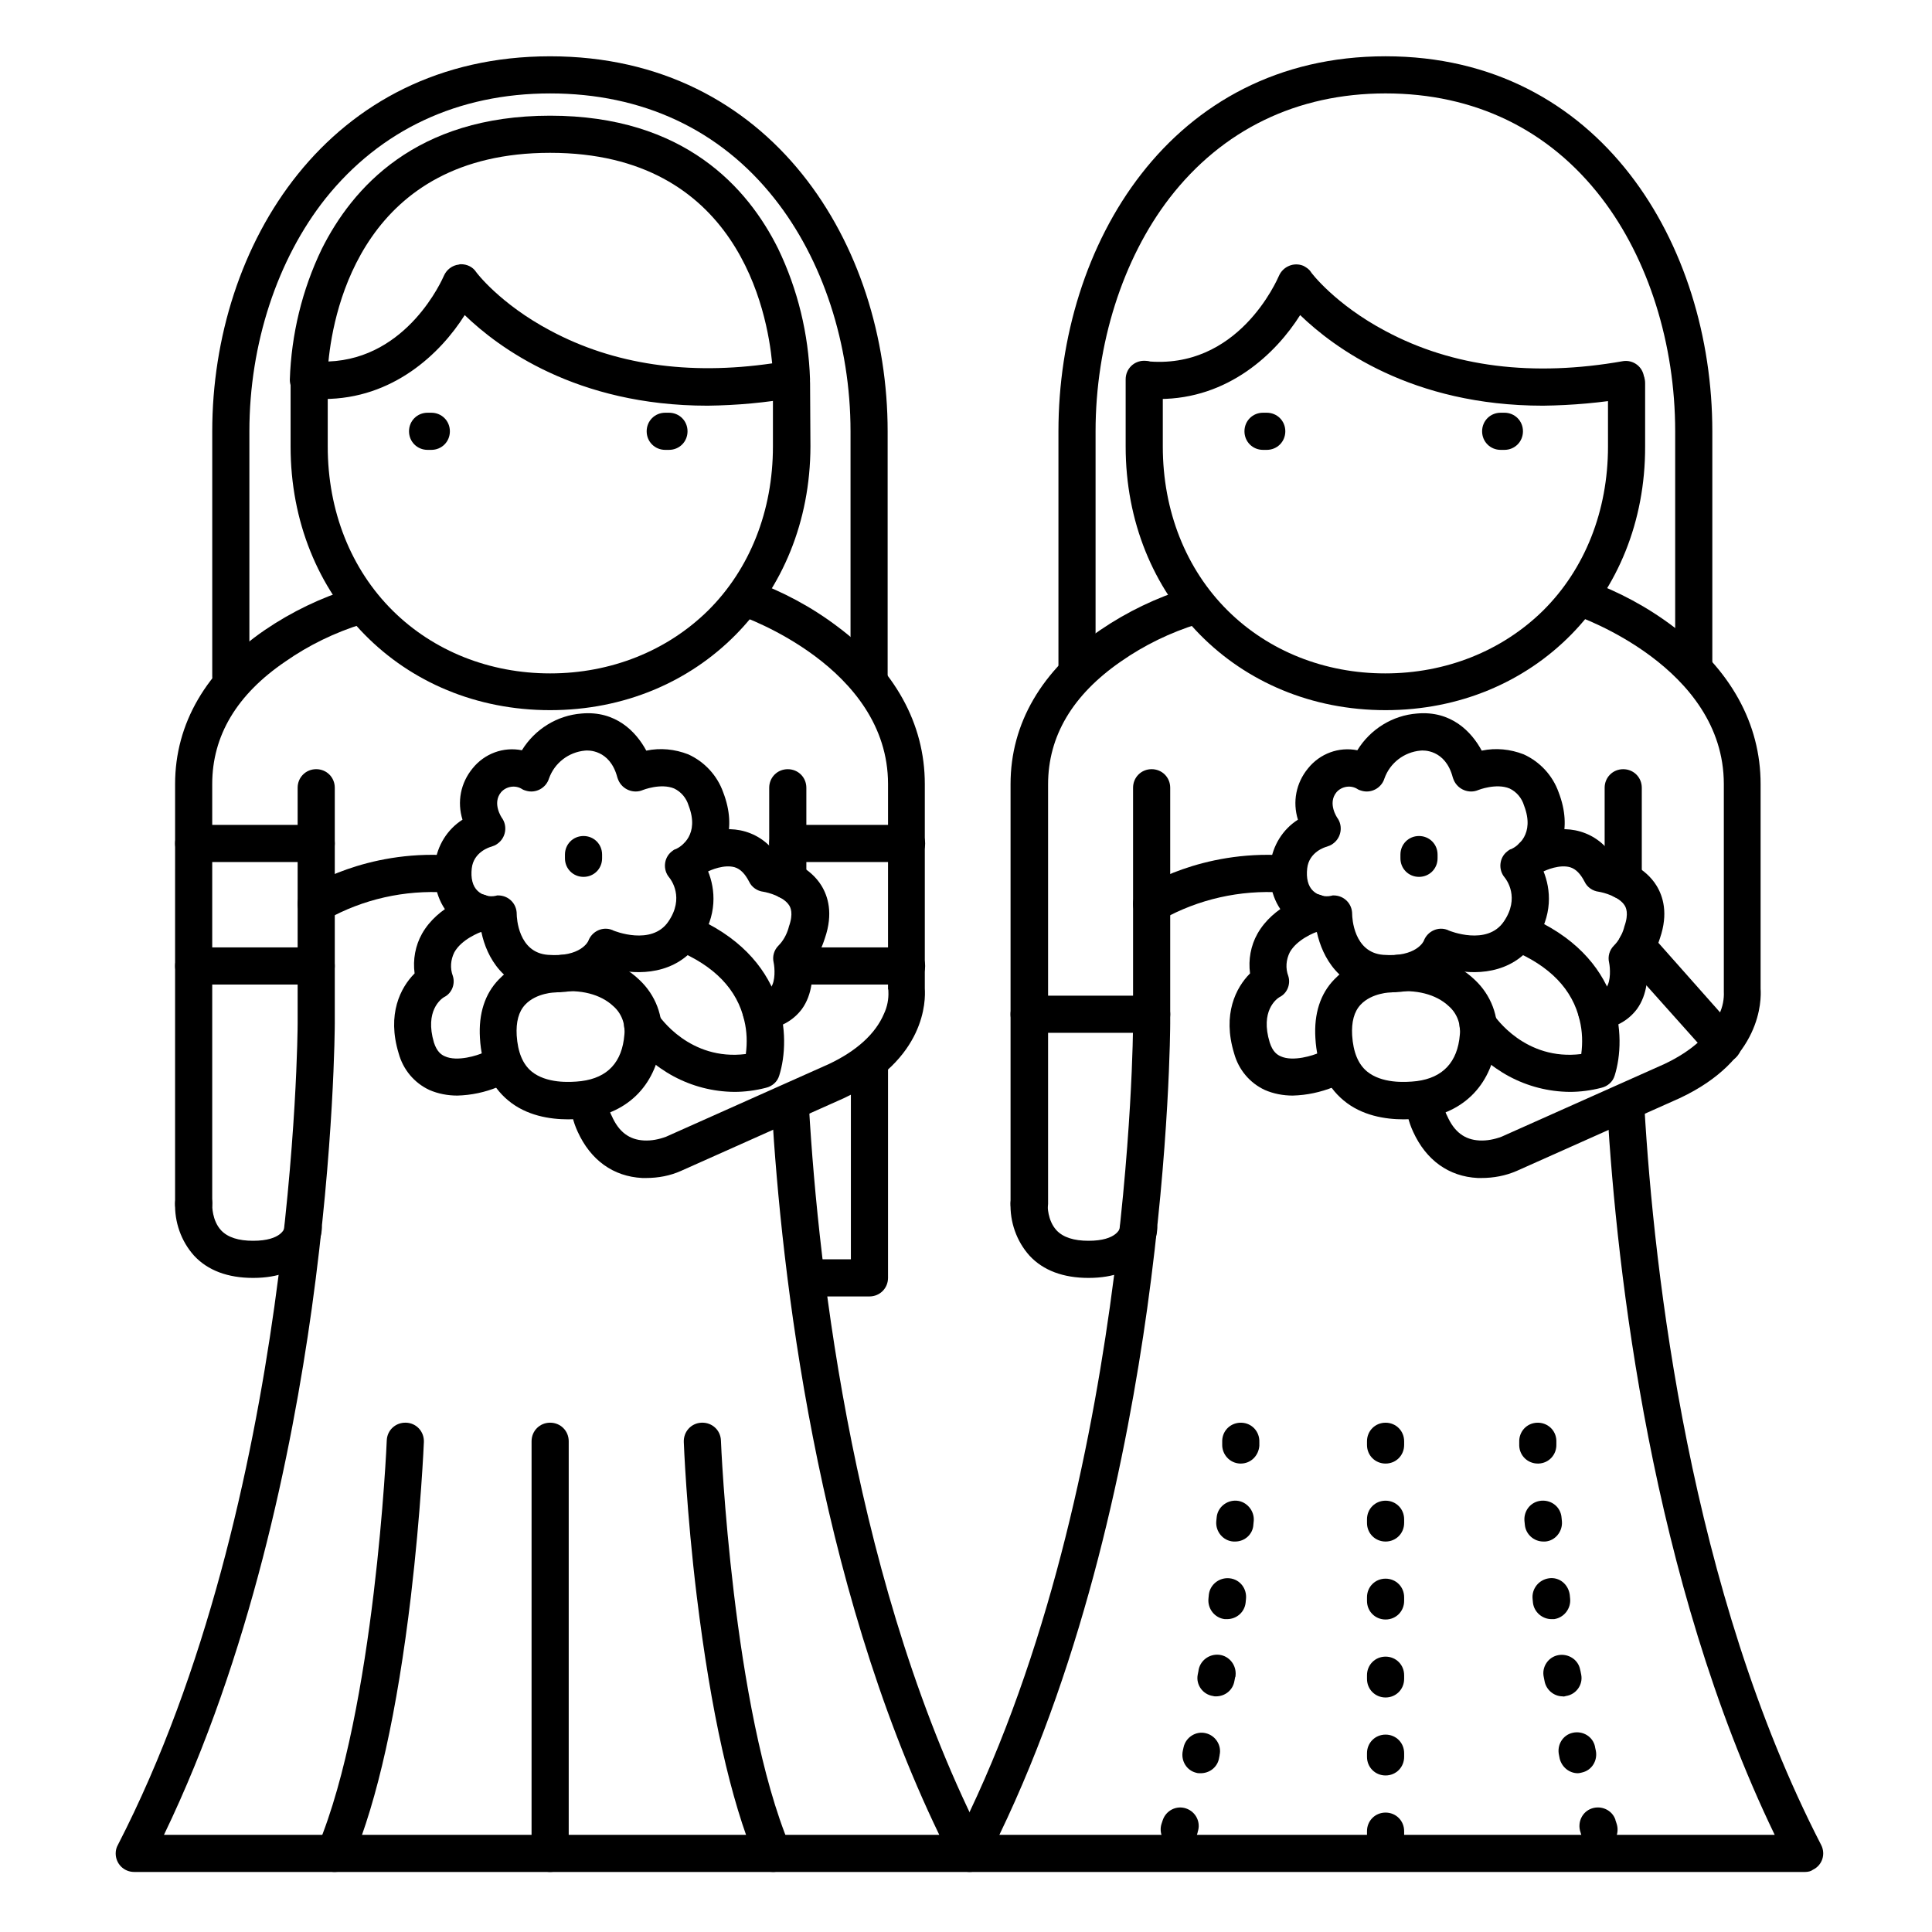
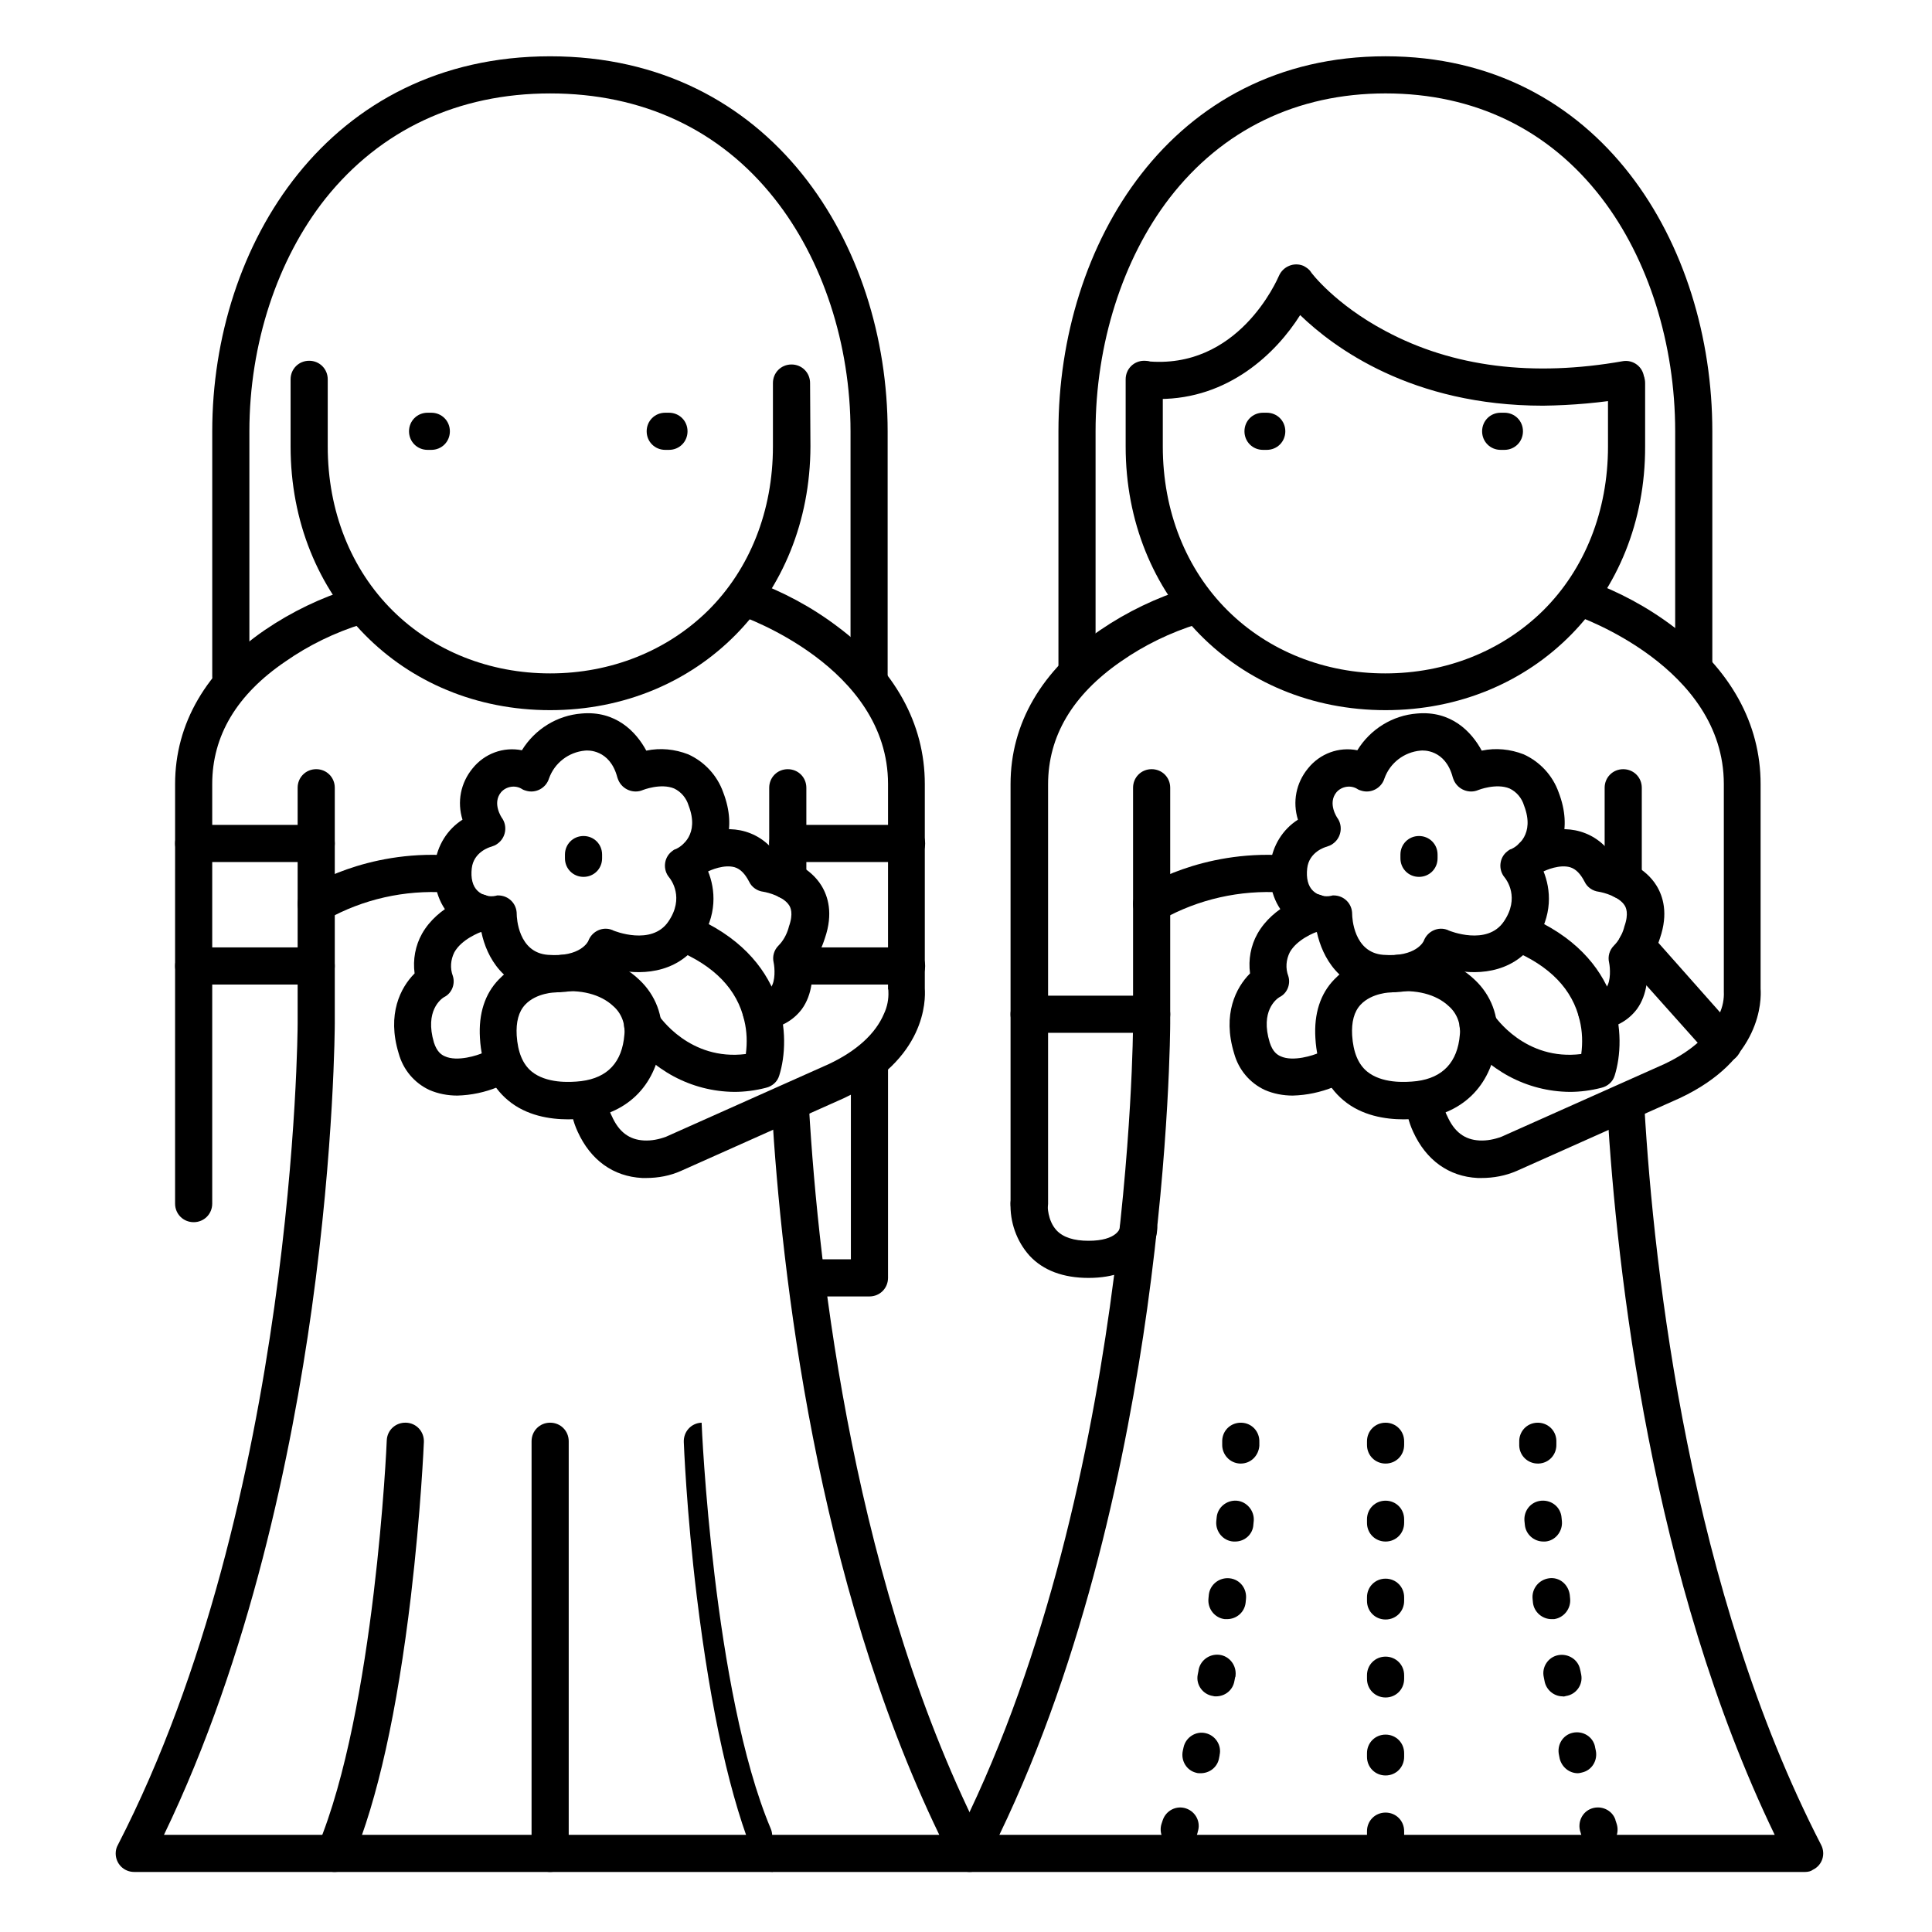
<svg xmlns="http://www.w3.org/2000/svg" fill="#000000" width="800px" height="800px" version="1.1" viewBox="144 144 512 512">
  <g>
    <path d="m289.79 332.2c-39.262 0-68.781-30.012-68.781-69.863v-17.809c0-2.754 2.164-4.922 4.922-4.922 2.754 0 4.922 2.164 4.922 4.922v17.809c0 17.023 6.102 32.473 17.219 43.492 10.824 10.727 25.684 16.629 41.723 16.629 16.039 0 30.898-5.902 41.82-16.629 11.121-11.02 17.219-26.469 17.219-43.492v-16.824c0-2.754 2.164-4.922 4.922-4.922 2.754 0 4.922 2.164 4.922 4.922l0.098 16.828c-0.102 39.848-29.723 69.859-68.984 69.859z" />
    <path d="m374.32 329.15c-2.754 0-4.922-2.164-4.922-4.922v-65.93c0-23.125-7.379-45.559-20.172-61.695-14.465-18.301-35.027-27.844-59.434-27.844-24.402 0-44.969 9.645-59.531 27.848-12.793 16.137-20.172 38.574-20.172 61.695v64.945c0 2.754-2.164 4.922-4.922 4.922-2.754 0-4.922-2.164-4.922-4.922v-64.945c0-49.398 30.801-99.383 89.543-99.383 58.746 0 89.445 49.988 89.445 99.383v65.93c0.004 2.754-2.16 4.918-4.914 4.918z" />
    <path d="m315.18 456.18h-0.984c-7.676-0.395-13.676-4.723-17.121-12.301-1.18-2.559-1.871-5.312-1.871-8.168 0-2.754 2.164-4.922 4.82-5.019 2.656-0.098 4.922 2.164 5.019 4.82 0.098 1.477 0.395 2.953 1.082 4.231 1.871 4.231 4.625 6.297 8.562 6.496 1.969 0.098 3.938-0.297 5.805-0.984l43.199-19.285c7.281-3.445 12.301-7.969 14.562-13.285 0.887-1.871 1.277-3.938 1.18-5.902 0-0.195 0-0.492-0.098-0.688l0.004-54.316c0-31.094-38.574-44.379-38.965-44.574-2.559-0.887-3.938-3.641-3.148-6.199 0.887-2.559 3.641-3.938 6.199-3.148 8.07 2.953 15.645 6.988 22.535 12.203 15.152 11.316 23.125 25.684 23.125 41.723v54.219c0.195 2.953 0.395 18.793-21.453 29.027l-43.199 19.285c-2.856 1.277-6.004 1.867-9.254 1.867z" />
    <path d="m195.32 467.89c-2.754 0-4.922-2.164-4.922-4.922l0.004-111.19c0-16.039 8.266-30.207 23.812-40.836 7.086-4.82 14.859-8.562 23.125-11.121 2.656-0.688 5.312 0.887 6.004 3.543 0.688 2.559-0.789 5.215-3.344 6.004-7.281 2.262-14.168 5.609-20.367 9.938-12.895 8.758-19.391 19.684-19.391 32.473v111.19c0 2.758-2.164 4.922-4.922 4.922z" />
-     <path d="m331.51 251.51c-34.832 0-55.496-15.449-64.355-24.008-6.394 10.137-18.992 22.238-37.391 22.238-1.477 0-2.953-0.098-4.527-0.195-2.559-0.195-4.43-2.363-4.43-4.922 0.395-12.004 3.246-23.812 8.461-34.637 8.074-16.137 24.898-35.328 60.52-35.328 35.621 0 52.449 19.188 60.418 35.227 5.215 10.824 8.07 22.633 8.461 34.637 0 2.363-1.672 4.43-4.035 4.82-7.672 1.383-15.348 2.07-23.121 2.168zm22.238-6.984m-87.574-30.504c1.574 0 3.051 0.688 3.938 1.969 0 0.098 6.394 8.562 19.777 15.645 16.727 8.953 36.508 11.906 58.746 8.66-1.281-13.582-9.055-55.797-58.848-55.797-49.102 0-57.367 41.031-58.746 55.301 21.059-0.789 30.207-21.844 30.602-22.73 0.688-1.574 2.164-2.754 3.938-2.953 0.199-0.094 0.395-0.094 0.594-0.094z" />
    <path d="m258.3 263.22h-0.984c-2.754 0-4.922-2.164-4.922-4.922 0-2.754 2.164-4.922 4.922-4.922h0.984c2.754 0 4.922 2.164 4.922 4.922 0 2.758-2.164 4.922-4.922 4.922z" />
    <path d="m321.28 263.22h-0.984c-2.754 0-4.922-2.164-4.922-4.922 0-2.754 2.164-4.922 4.922-4.922h0.984c2.754 0 4.922 2.164 4.922 4.922 0 2.758-2.164 4.922-4.922 4.922z" />
    <path d="m227.8 388.48c-2.754 0-4.922-2.164-4.922-4.922 0-1.672 0.789-3.246 2.262-4.133 0.59-0.395 15.645-10.137 37.688-8.758 2.754 0.195 4.82 2.461 4.625 5.215-0.195 2.754-2.461 4.82-5.215 4.625-11.02-0.688-22.043 1.77-31.684 7.184-0.883 0.594-1.77 0.789-2.754 0.789z" />
    <path d="m352.77 382.29c-2.754 0-4.922-2.164-4.922-4.922v-24.602c0-2.754 2.164-4.922 4.922-4.922 2.754 0 4.922 2.164 4.922 4.922v24.602c0 2.758-2.164 4.922-4.922 4.922z" />
    <path d="m400.98 640.09h-221.4c-2.754 0-4.922-2.164-4.922-4.922 0-0.789 0.195-1.574 0.59-2.262 47.039-91.312 47.629-216.38 47.629-217.66v-62.484c0-2.754 2.164-4.922 4.922-4.922 2.754 0 4.922 2.164 4.922 4.922v62.484c0 0.297-0.098 32.473-6.102 75.57-5.312 37.984-16.336 92.102-39.164 139.43h205.46c-32.668-67.699-41.82-149.08-44.379-192.47-0.195-2.754 1.871-5.019 4.625-5.215 2.754-0.195 5.019 1.871 5.215 4.625 2.559 44.184 12.102 128.31 46.84 195.72 1.277 2.461 0.297 5.41-2.164 6.594-0.496 0.395-1.285 0.59-2.07 0.59z" />
-     <path d="m211.07 482.66c-6.691 0-12.004-1.969-15.645-5.902-3.445-3.836-5.215-8.953-5.019-14.07 0.195-2.754 2.461-4.82 5.215-4.625 2.754 0.195 4.82 2.461 4.625 5.215 0 0.195-0.098 4.133 2.363 6.789 1.77 1.871 4.625 2.754 8.461 2.754 7.676 0 8.363-3.445 8.363-3.543 0.195-2.754 2.461-4.82 5.215-4.625 2.754 0.195 4.82 2.461 4.625 5.215-0.293 4.426-4.426 12.793-18.203 12.793z" />
    <path d="m290.97 406.98c-0.789 0-1.672 0-2.559-0.098-10.824-0.887-15.449-9.152-16.828-15.844-3.051-0.492-5.805-1.871-7.969-4.035-3.445-3.445-5.019-8.66-4.328-14.168 0.59-4.723 3.246-9.055 7.281-11.609-1.477-4.723-0.492-9.742 2.656-13.578 3.148-3.938 8.168-5.805 13.086-4.82 3.445-5.609 9.348-9.25 15.844-9.742 8.953-0.789 14.367 4.723 17.121 9.84 3.738-0.789 7.578-0.395 11.121 0.984 4.328 1.969 7.676 5.609 9.25 10.035 3.836 9.938 0.195 16.926-4.035 20.859 1.969 4.82 2.656 11.809-2.461 19.09-6.004 8.461-16.039 8.562-22.73 6.887-2.461 2.953-7.184 6.199-15.449 6.199zm-14.957-25.684c2.754 0 4.922 2.164 4.922 4.922 0 0.984 0.395 10.234 8.266 10.824 8.758 0.688 10.727-3.641 10.727-3.738 0.984-2.559 3.836-3.836 6.297-2.856 0.098 0 0.195 0.098 0.195 0.098 0.395 0.195 10.234 4.133 14.66-2.262 4.43-6.394 0.688-11.219 0.297-11.711-1.77-2.066-1.477-5.215 0.59-6.887 0.395-0.297 0.688-0.59 1.18-0.688 1.477-0.688 6.297-3.836 3.344-11.512-0.59-1.969-1.969-3.641-3.836-4.527-3.543-1.477-8.266 0.395-8.266 0.395-2.461 1.082-5.41-0.098-6.496-2.559-0.098-0.195-0.195-0.492-0.297-0.789-1.969-7.477-7.871-7.184-8.562-7.086-4.328 0.395-8.07 3.246-9.543 7.379-0.789 2.559-3.543 4.035-6.102 3.246-0.297-0.098-0.688-0.195-0.984-0.395-1.77-1.18-4.231-0.789-5.609 0.789-2.461 2.953 0.195 6.789 0.195 6.789 1.574 2.164 1.082 5.312-1.18 6.887-0.492 0.395-1.082 0.59-1.672 0.789-0.395 0.098-4.625 1.379-5.117 5.707-0.297 2.559 0.195 4.723 1.574 6.004 1.277 1.18 3.051 1.672 4.82 1.277 0.203-0.098 0.398-0.098 0.598-0.098z" />
    <path d="m345.88 416.73c-2.754 0.098-5.019-1.969-5.117-4.723-0.098-2.754 1.969-5.019 4.723-5.117 2.066-0.195 2.656-0.984 2.856-1.277 1.18-1.672 0.984-5.117 0.688-6.496-0.395-1.672 0.098-3.344 1.277-4.527 1.277-1.277 2.164-2.953 2.656-4.625 0-0.098 0.098-0.297 0.098-0.395 1.277-3.543 0.395-5.117 0.098-5.609-1.477-2.363-5.609-3.445-6.887-3.641-1.574-0.195-3.051-1.18-3.738-2.656-1.082-2.066-2.262-3.344-3.836-3.836-2.754-0.789-6.297 0.688-7.379 1.277-2.363 1.379-5.312 0.59-6.691-1.77-1.379-2.363-0.59-5.312 1.77-6.691 0.789-0.492 7.773-4.43 15.152-2.262 3.641 1.082 6.691 3.445 8.66 6.691 3.148 0.789 8.562 2.856 11.512 7.676 1.672 2.754 3.148 7.281 0.887 13.875-0.789 2.461-1.871 4.82-3.445 6.887 0.297 2.953 0.195 7.969-2.656 11.906-2.363 3.148-6.004 5.117-9.938 5.312z" />
    <path d="m265.19 434.34c-2.559 0-5.117-0.492-7.379-1.477-4.035-1.871-6.988-5.41-8.168-9.742-3.148-10.332 0.492-17.418 4.231-21.156-0.492-3.641 0.195-7.379 1.969-10.527 4.231-7.477 12.988-10.035 13.875-10.332 2.656-0.688 5.312 0.789 6.102 3.445 0.789 2.656-0.789 5.312-3.445 6.102-1.574 0.492-6.102 2.363-7.969 5.707-0.984 1.969-1.18 4.231-0.395 6.297 0.688 2.164-0.297 4.625-2.363 5.609-0.789 0.492-5.117 3.641-2.656 12.004 0.789 2.461 1.969 3.246 2.856 3.641 3.344 1.574 8.855-0.297 10.137-0.887 2.461-1.18 5.41-0.098 6.594 2.363 1.18 2.461 0.098 5.41-2.363 6.594-0.098 0-0.195 0.098-0.297 0.098-3.348 1.375-6.988 2.164-10.727 2.262z" />
    <path d="m294.61 440.64c-4.922 0-11.121-0.984-15.941-5.019-4.527-3.738-7.086-9.348-7.477-16.531-0.395-6.394 1.277-11.711 5.019-15.547 5.312-5.609 12.793-6.199 14.762-6.297 8.66-1.18 17.023 1.18 22.434 6.394 4.328 4.035 6.496 9.742 5.902 15.645-1.082 11.809-8.562 19.68-20.074 21.156-1.574 0.102-3.152 0.199-4.625 0.199zm-3.348-33.652c-0.098 0-5.117 0.098-8.07 3.246-1.77 1.871-2.461 4.625-2.262 8.168 0.297 4.43 1.574 7.578 3.938 9.543 3.836 3.148 9.938 2.953 13.188 2.559 6.988-0.887 10.824-5.019 11.414-12.301 0.297-2.856-0.789-5.707-2.953-7.578-3.344-3.148-8.758-4.527-14.66-3.738-0.199 0.102-0.395 0.102-0.594 0.102z" />
    <path d="m338.6 433.36c-11.414-0.098-21.941-5.805-28.438-15.152-1.477-2.262-0.789-5.312 1.477-6.789 2.262-1.477 5.312-0.789 6.789 1.477 0.395 0.59 8.363 12.301 23.223 10.43 0.395-2.953 0.297-6.004-0.395-8.855-1.871-8.266-7.969-14.562-18.008-18.695-2.461-1.082-3.641-3.938-2.559-6.496 1.082-2.461 3.836-3.543 6.297-2.656 25.879 10.727 26.668 32.473 23.52 42.41-0.492 1.672-1.871 2.856-3.543 3.246-2.656 0.688-5.512 1.082-8.363 1.082z" />
    <path d="m298.64 376.38c-2.754 0-4.922-2.164-4.922-4.922v-0.984c0-2.754 2.164-4.922 4.922-4.922 2.754 0 4.922 2.164 4.922 4.922v0.984c0 2.758-2.164 4.922-4.922 4.922z" />
    <path d="m374.41 487.57h-16.629c-2.754 0-4.922-2.164-4.922-4.922 0-2.754 2.164-4.922 4.922-4.922l11.711 0.004v-52.152c0-2.754 2.164-4.922 4.922-4.922 2.754 0 4.922 2.164 4.922 4.922v57.07c-0.004 2.758-2.172 4.922-4.926 4.922z" />
    <path d="m511.19 332.2c-39.262 0-68.879-30.012-68.879-69.863v-17.809c0-2.754 2.164-4.922 4.922-4.922 2.754 0 4.922 2.164 4.922 4.922v17.809c0 17.023 6.102 32.473 17.219 43.492 10.824 10.727 25.684 16.629 41.723 16.629 16.039 0 30.898-5.902 41.82-16.629 11.121-11.02 17.219-26.469 17.219-43.492l-0.004-16.824c0-2.754 2.164-4.922 4.922-4.922 2.754 0 4.922 2.164 4.922 4.922v16.828c0.094 39.848-29.523 69.859-68.785 69.859z" />
    <path d="m429.42 327.18c-2.754 0-4.922-2.164-4.922-4.922v-63.961c0-49.398 29.719-99.383 86.691-99.383s86.594 49.988 86.594 99.383v61.992c0 2.754-2.164 4.922-4.922 4.922-2.754 0-4.922-2.164-4.922-4.922v-61.992c0-23.125-7.086-45.656-19.484-61.797-13.969-18.203-33.75-27.746-57.266-27.746-23.52 0-43.297 9.645-57.27 27.75-12.398 16.137-19.582 38.672-19.582 61.797v63.961c0 2.75-2.164 4.918-4.918 4.918z" />
    <path d="m536.58 456.18h-0.984c-7.676-0.395-13.676-4.723-17.121-12.301-1.18-2.559-1.871-5.312-1.871-8.168 0-2.754 2.164-4.922 4.82-5.019 2.656-0.098 4.922 2.164 5.019 4.82 0.098 1.477 0.395 2.953 1.082 4.231 1.871 4.231 4.625 6.297 8.562 6.496 1.969 0.098 3.938-0.297 5.805-0.984l43.199-19.285c7.281-3.445 12.301-7.969 14.562-13.285 0.887-1.871 1.277-3.938 1.18-5.902v-0.688-54.316c0-31.094-38.574-44.379-38.965-44.574-2.559-0.887-3.938-3.641-3.148-6.199 0.887-2.559 3.641-3.938 6.199-3.148 8.07 2.953 15.645 6.988 22.535 12.203 15.152 11.316 23.125 25.684 23.125 41.723v54.219c0.195 2.953 0.395 18.793-21.453 29.027l-43.199 19.285c-2.953 1.277-6.102 1.867-9.348 1.867z" />
    <path d="m416.73 467.89c-2.754 0-4.922-2.164-4.922-4.922v-111.19c0-16.039 8.266-30.207 23.812-40.836 7.086-4.82 14.859-8.562 23.125-11.121 2.656-0.688 5.312 0.887 6.004 3.543 0.688 2.559-0.789 5.215-3.344 6.004-7.281 2.262-14.168 5.609-20.367 9.938-12.793 8.855-19.285 19.777-19.285 32.57v111.19c-0.102 2.66-2.269 4.824-5.023 4.824z" />
    <path d="m552.91 251.51c-34.832 0-55.496-15.449-64.355-24.008-6.394 10.137-18.992 22.238-37.391 22.238-1.477 0-2.953-0.098-4.527-0.195-2.656-0.395-4.527-2.856-4.133-5.609 0.395-2.559 2.559-4.328 5.117-4.231 24.5 2.559 34.832-21.551 35.324-22.633 1.082-2.461 3.938-3.641 6.394-2.656 0.789 0.395 1.574 0.887 2.066 1.672 0 0.098 6.394 8.562 19.777 15.645 17.809 9.543 39.066 12.203 62.977 7.969 2.656-0.395 5.215 1.477 5.512 4.231 0.395 2.559-1.277 4.922-3.836 5.512-7.477 1.281-15.152 1.969-22.926 2.066z" />
    <path d="m479.7 263.22h-0.984c-2.754 0-4.922-2.164-4.922-4.922 0-2.754 2.164-4.922 4.922-4.922h0.984c2.754 0 4.922 2.164 4.922 4.922-0.004 2.758-2.168 4.922-4.922 4.922z" />
    <path d="m542.68 263.22h-0.984c-2.754 0-4.922-2.164-4.922-4.922 0-2.754 2.164-4.922 4.922-4.922h0.984c2.754 0 4.922 2.164 4.922 4.922-0.004 2.758-2.168 4.922-4.922 4.922z" />
    <path d="m449.2 388.48c-2.754 0-4.922-2.164-4.922-4.922 0-1.672 0.789-3.246 2.262-4.133 0.59-0.395 15.645-10.137 37.688-8.758 2.754 0.195 4.82 2.461 4.625 5.215-0.195 2.754-2.461 4.82-5.215 4.625-11.02-0.688-22.043 1.77-31.684 7.184-0.887 0.594-1.77 0.789-2.754 0.789z" />
    <path d="m574.17 382.29c-2.754 0-4.922-2.164-4.922-4.922v-24.602c0-2.754 2.164-4.922 4.922-4.922 2.754 0 4.922 2.164 4.922 4.922v24.602c-0.004 2.758-2.168 4.922-4.922 4.922z" />
    <path d="m622.38 640.09h-221.4c-2.754 0-4.922-2.164-4.922-4.922 0-0.789 0.195-1.574 0.59-2.262 47.133-91.414 47.625-216.38 47.625-217.66v-62.484c0-2.754 2.164-4.922 4.922-4.922 2.754 0 4.922 2.164 4.922 4.922v62.484c0 0.297-0.098 32.473-6.102 75.57-5.312 37.984-16.336 92.102-39.164 139.43h205.46c-32.668-67.699-41.82-149.08-44.379-192.47-0.195-2.754 1.871-5.019 4.625-5.215 2.754-0.195 5.019 1.871 5.215 4.625 2.559 44.184 12.102 128.31 46.84 195.72 1.277 2.461 0.297 5.41-2.164 6.594-0.496 0.395-1.281 0.59-2.07 0.59z" />
    <path d="m432.47 482.66c-6.691 0-12.004-1.969-15.645-5.902-3.445-3.836-5.215-8.953-5.019-14.07 0.195-2.754 2.461-4.82 5.215-4.625 2.754 0.195 4.82 2.461 4.625 5.215 0 0.195-0.098 4.133 2.363 6.789 1.77 1.871 4.625 2.754 8.461 2.754 7.676 0 8.363-3.445 8.363-3.543 0.195-2.754 2.461-4.82 5.215-4.625 2.754 0.195 4.82 2.461 4.625 5.215-0.293 4.426-4.426 12.793-18.203 12.793z" />
    <path d="m512.37 406.98c-0.789 0-1.672 0-2.559-0.098-10.824-0.887-15.352-9.152-16.828-15.844-3.051-0.492-5.805-1.871-7.969-4.035-3.445-3.445-5.019-8.66-4.328-14.168 0.59-4.723 3.246-9.055 7.281-11.609-1.477-4.723-0.492-9.742 2.656-13.578 3.148-3.938 8.168-5.805 13.086-4.82 3.445-5.609 9.348-9.25 15.844-9.742 8.953-0.789 14.367 4.723 17.121 9.84 3.738-0.789 7.578-0.395 11.121 0.984 4.328 1.969 7.676 5.609 9.25 10.035 3.836 9.938 0.195 16.926-4.035 20.859 1.969 4.82 2.656 11.809-2.461 19.09-6.004 8.461-16.039 8.562-22.73 6.887-2.461 2.953-7.184 6.199-15.449 6.199zm-14.957-25.684c2.754 0 4.922 2.164 4.922 4.922 0 0.984 0.395 10.234 8.266 10.824 8.758 0.688 10.727-3.641 10.727-3.738 0.984-2.559 3.836-3.836 6.297-2.856 0.098 0 0.195 0.098 0.195 0.098 0.395 0.195 10.234 4.133 14.66-2.262 4.43-6.394 0.688-11.219 0.297-11.711-1.77-2.066-1.477-5.215 0.59-6.887 0.395-0.297 0.688-0.59 1.18-0.688 1.477-0.688 6.297-3.836 3.344-11.512-0.59-1.969-1.969-3.641-3.836-4.527-3.543-1.477-8.266 0.395-8.266 0.395-2.461 1.082-5.41-0.098-6.496-2.559-0.098-0.195-0.195-0.492-0.297-0.789-1.969-7.477-7.871-7.184-8.562-7.086-4.328 0.395-8.07 3.246-9.543 7.379-0.789 2.559-3.543 4.035-6.102 3.246-0.297-0.098-0.688-0.195-0.984-0.395-1.77-1.18-4.231-0.789-5.609 0.789-2.461 2.953 0.195 6.789 0.195 6.789 1.574 2.164 1.082 5.312-1.18 6.887-0.492 0.395-1.082 0.59-1.672 0.789-0.395 0.098-4.625 1.379-5.117 5.707-0.297 2.559 0.195 4.723 1.574 6.004 1.277 1.18 3.051 1.672 4.82 1.277 0.203-0.098 0.402-0.098 0.598-0.098z" />
    <path d="m567.28 416.73c-2.754 0.098-5.019-1.969-5.117-4.723s1.969-5.019 4.723-5.117c2.066-0.195 2.656-0.984 2.856-1.277 1.18-1.672 0.984-5.117 0.688-6.496-0.395-1.672 0.098-3.344 1.277-4.527 1.277-1.277 2.164-2.953 2.656-4.625 0-0.098 0.098-0.297 0.098-0.395 1.277-3.543 0.395-5.117 0.098-5.609-1.477-2.363-5.609-3.445-6.887-3.641-1.574-0.195-3.051-1.18-3.738-2.656-1.082-2.066-2.262-3.344-3.836-3.836-2.754-0.789-6.297 0.688-7.379 1.277-2.363 1.379-5.312 0.59-6.789-1.77-1.379-2.363-0.59-5.312 1.77-6.691 0.789-0.492 7.773-4.43 15.152-2.262 3.641 1.082 6.691 3.445 8.66 6.691 3.148 0.789 8.562 2.856 11.512 7.676 1.672 2.754 3.148 7.281 0.887 13.875-0.789 2.461-1.871 4.82-3.445 6.887 0.297 2.953 0.195 7.969-2.656 11.906-2.363 3.148-6.004 5.117-9.938 5.312z" />
    <path d="m486.59 434.34c-2.559 0-5.117-0.492-7.379-1.477-4.035-1.871-6.988-5.41-8.168-9.742-3.148-10.332 0.492-17.418 4.231-21.156-0.492-3.641 0.195-7.379 1.969-10.527 4.231-7.477 12.891-10.035 13.875-10.332 2.656-0.688 5.312 0.789 6.102 3.445s-0.789 5.312-3.445 6.102c-1.574 0.492-6.102 2.363-7.969 5.707-0.984 1.969-1.18 4.231-0.395 6.297 0.688 2.164-0.297 4.625-2.363 5.609-0.789 0.492-5.117 3.641-2.559 12.004 0.789 2.461 1.969 3.246 2.856 3.641 3.344 1.574 8.855-0.297 10.137-0.887 2.559-0.984 5.41 0.195 6.394 2.754 0.984 2.461-0.098 5.117-2.461 6.297-3.441 1.379-7.086 2.168-10.824 2.266z" />
    <path d="m516.01 440.64c-4.922 0-11.121-0.984-15.941-5.019-4.527-3.738-7.086-9.348-7.477-16.531-0.395-6.394 1.277-11.711 5.019-15.547 5.312-5.609 12.793-6.199 14.762-6.297 8.66-1.18 17.023 1.18 22.434 6.394 4.328 4.035 6.496 9.742 5.902 15.645-1.082 11.809-8.562 19.68-20.074 21.156-1.574 0.102-3.148 0.199-4.625 0.199zm-3.344-33.652c-0.098 0-5.117 0.098-8.07 3.246-1.77 1.871-2.461 4.625-2.262 8.168 0.297 4.43 1.574 7.578 3.938 9.543 3.836 3.148 9.84 2.953 13.188 2.559 6.887-0.887 10.824-5.019 11.414-12.301 0.297-2.856-0.789-5.707-2.953-7.578-3.344-3.148-8.758-4.527-14.66-3.738-0.203 0.102-0.398 0.102-0.594 0.102z" />
    <path d="m560 433.36c-11.414-0.098-21.941-5.805-28.438-15.152-1.477-2.262-0.789-5.312 1.477-6.789 2.262-1.477 5.312-0.789 6.789 1.477 0.395 0.59 8.363 12.301 23.223 10.43 0.395-2.953 0.297-6.004-0.395-8.855-1.871-8.266-7.969-14.562-18.008-18.695-2.461-1.082-3.641-3.938-2.559-6.496 1.082-2.461 3.836-3.543 6.297-2.656 25.879 10.727 26.668 32.473 23.52 42.41-0.492 1.672-1.871 2.856-3.543 3.246-2.656 0.688-5.508 1.082-8.363 1.082z" />
    <path d="m520.05 376.38c-2.754 0-4.922-2.164-4.922-4.922v-0.984c0-2.754 2.164-4.922 4.922-4.922 2.754 0 4.922 2.164 4.922 4.922v0.984c0 2.758-2.168 4.922-4.922 4.922z" />
    <path d="m227.8 372.45h-32.473c-2.754 0-4.922-2.164-4.922-4.922 0-2.754 2.164-4.922 4.922-4.922h32.473c2.754 0 4.922 2.164 4.922 4.922 0 2.758-2.164 4.922-4.922 4.922z" />
    <path d="m227.8 404.92h-32.473c-2.754 0-4.922-2.164-4.922-4.922 0-2.754 2.164-4.922 4.922-4.922h32.473c2.754 0 4.922 2.164 4.922 4.922 0 2.758-2.164 4.922-4.922 4.922z" />
    <path d="m384.25 372.45h-31.488c-2.754 0-4.922-2.164-4.922-4.922 0-2.754 2.164-4.922 4.922-4.922h31.488c2.754 0 4.922 2.164 4.922 4.922 0 2.758-2.168 4.922-4.922 4.922z" />
    <path d="m384.25 404.92h-28.535c-2.754 0-4.922-2.164-4.922-4.922 0-2.754 2.164-4.922 4.922-4.922h28.535c2.754 0 4.922 2.164 4.922 4.922 0 2.758-2.168 4.922-4.922 4.922z" />
    <path d="m449.2 417.71h-32.473c-2.754 0-4.922-2.164-4.922-4.922 0-2.754 2.164-4.922 4.922-4.922h32.473c2.754 0 4.922 2.164 4.922 4.922-0.004 2.758-2.168 4.922-4.922 4.922z" />
    <path d="m600.73 425.58c-1.379 0-2.754-0.59-3.641-1.672l-23.125-25.879c-1.77-2.066-1.574-5.117 0.395-6.988 2.066-1.77 5.117-1.574 6.988 0.395l23.027 25.977c1.77 2.066 1.574 5.117-0.492 6.988-0.887 0.785-1.973 1.18-3.152 1.18z" />
    <path d="m511.19 635.18c-2.754 0-4.922-2.164-4.922-4.922v-0.984c0-2.754 2.164-4.922 4.922-4.922 2.754 0 4.922 2.164 4.922 4.922v0.984c-0.004 2.758-2.168 4.922-4.922 4.922zm0-20.664c-2.754 0-4.922-2.164-4.922-4.922v-0.984c0-2.754 2.164-4.922 4.922-4.922 2.754 0 4.922 2.164 4.922 4.922v0.984c-0.004 2.758-2.168 4.922-4.922 4.922zm0-20.664c-2.754 0-4.922-2.164-4.922-4.922v-0.984c0-2.754 2.164-4.922 4.922-4.922 2.754 0 4.922 2.164 4.922 4.922v0.984c-0.004 2.758-2.168 4.922-4.922 4.922zm0-20.664c-2.754 0-4.922-2.164-4.922-4.922v-0.984c0-2.754 2.164-4.922 4.922-4.922 2.754 0 4.922 2.164 4.922 4.922v0.984c-0.004 2.758-2.168 4.922-4.922 4.922zm0-20.664c-2.754 0-4.922-2.164-4.922-4.922v-0.984c0-2.754 2.164-4.922 4.922-4.922 2.754 0 4.922 2.164 4.922 4.922v0.984c-0.004 2.758-2.168 4.922-4.922 4.922zm0-20.664c-2.754 0-4.922-2.164-4.922-4.922v-0.984c0-2.754 2.164-4.922 4.922-4.922 2.754 0 4.922 2.164 4.922 4.922v0.984c-0.004 2.758-2.168 4.922-4.922 4.922z" />
    <path d="m456.58 633.8c-0.59 0-1.082-0.098-1.672-0.297-2.559-0.887-3.938-3.738-3.051-6.297l0.297-0.887c0.887-2.559 3.641-3.938 6.199-3.051 2.559 0.887 3.938 3.641 3.051 6.199v0.098l-0.297 0.984c-0.59 1.973-2.461 3.25-4.527 3.25zm5.609-19.875c-0.395 0-0.789 0-1.082-0.098-2.656-0.59-4.231-3.246-3.641-5.902l0.195-0.887c0.59-2.656 3.246-4.328 5.805-3.738 2.656 0.59 4.328 3.246 3.738 5.805v0.098l-0.195 0.984c-0.492 2.164-2.457 3.738-4.82 3.738zm4.035-20.371c-0.297 0-0.492 0-0.789-0.098-2.656-0.395-4.527-2.953-4.035-5.609l0.195-0.984c0.297-2.656 2.754-4.625 5.512-4.328 2.656 0.297 4.625 2.754 4.328 5.512 0 0.098 0 0.297-0.098 0.395l-0.195 0.984c-0.391 2.457-2.457 4.129-4.918 4.129zm2.953-20.465h-0.59c-2.656-0.297-4.625-2.754-4.328-5.512l0.098-0.984c0.297-2.656 2.754-4.625 5.512-4.328 2.754 0.297 4.625 2.754 4.328 5.512l-0.098 0.984c-0.301 2.555-2.465 4.328-4.922 4.328zm2.164-20.566h-0.492c-2.754-0.195-4.723-2.656-4.527-5.312l0.098-0.984c0.195-2.754 2.656-4.723 5.312-4.527 2.656 0.195 4.723 2.656 4.527 5.312l-0.098 0.984c-0.098 2.559-2.262 4.527-4.82 4.527zm1.477-20.664h-0.195c-2.754-0.098-4.82-2.461-4.723-5.117v-0.984c0.098-2.754 2.363-4.82 5.117-4.723s4.82 2.363 4.723 5.117v0.984c-0.199 2.656-2.266 4.723-4.922 4.723z" />
    <path d="m567.77 633.8c-2.066 0-3.938-1.277-4.625-3.246l-0.297-0.984c-0.887-2.559 0.395-5.41 2.953-6.297 2.559-0.887 5.41 0.395 6.297 2.953v0.098l0.297 0.887c0.887 2.559-0.395 5.41-2.953 6.297-0.488 0.195-1.078 0.293-1.672 0.293zm-5.606-19.875c-2.262 0-4.231-1.574-4.82-3.836l-0.195-0.984c-0.59-2.656 0.984-5.312 3.641-5.902 2.656-0.59 5.312 0.984 5.902 3.641v0.098l0.195 0.887c0.59 2.656-0.984 5.312-3.641 5.902-0.395 0.098-0.789 0.195-1.082 0.195zm-4.035-20.371c-2.363 0-4.43-1.77-4.82-4.133l-0.195-0.984c-0.59-2.656 1.18-5.312 3.836-5.805 2.656-0.492 5.312 1.18 5.805 3.836 0 0.098 0.098 0.297 0.098 0.395l0.195 0.984c0.492 2.656-1.379 5.215-4.035 5.609-0.391 0.098-0.59 0.195-0.883 0.098zm-2.953-20.465c-2.461 0-4.625-1.871-4.922-4.328l-0.098-0.984c-0.297-2.656 1.574-5.117 4.328-5.512s5.117 1.574 5.512 4.328l0.098 0.984c0.297 2.656-1.574 5.117-4.231 5.512zm-2.164-20.566c-2.559 0-4.723-1.969-4.922-4.527l-0.098-0.984c-0.195-2.754 1.77-5.117 4.527-5.312 2.754-0.195 5.117 1.77 5.312 4.527l0.098 0.984c0.195 2.656-1.77 5.117-4.43 5.312zm-1.477-20.664c-2.656 0-4.82-2.066-4.922-4.723v-0.984c-0.098-2.754 1.969-5.019 4.723-5.117 2.754-0.098 5.019 1.969 5.117 4.723v0.984c0.098 2.754-1.969 5.019-4.723 5.117z" />
    <path d="m289.79 640.09c-2.754 0-4.922-2.164-4.922-4.922l0.004-109.22c0-2.754 2.164-4.922 4.922-4.922 2.754 0 4.922 2.164 4.922 4.922v109.22c-0.004 2.758-2.168 4.922-4.926 4.922z" />
    <path d="m232.72 640.09c-0.688 0-1.277-0.098-1.871-0.395-2.461-1.082-3.641-3.938-2.656-6.394 15.152-36.211 18.301-106.86 18.301-107.55 0.098-2.754 2.363-4.82 5.117-4.723s4.82 2.363 4.723 5.117c0 0.195-0.789 18.402-3.445 40.934-3.641 30.504-8.855 54.023-15.547 69.961-0.883 1.871-2.652 3.051-4.621 3.051z" />
-     <path d="m348.83 640.09c-1.969 0-3.738-1.18-4.527-3.051-6.691-15.941-11.906-39.457-15.645-69.961-2.754-22.535-3.445-40.836-3.445-40.934-0.098-2.754 1.969-5.019 4.723-5.117s5.019 1.969 5.117 4.723c0 0.688 3.051 71.34 18.301 107.55 1.082 2.461-0.098 5.41-2.656 6.394-0.59 0.297-1.18 0.395-1.867 0.395z" />
+     <path d="m348.83 640.09c-1.969 0-3.738-1.18-4.527-3.051-6.691-15.941-11.906-39.457-15.645-69.961-2.754-22.535-3.445-40.836-3.445-40.934-0.098-2.754 1.969-5.019 4.723-5.117c0 0.688 3.051 71.34 18.301 107.55 1.082 2.461-0.098 5.41-2.656 6.394-0.59 0.297-1.18 0.395-1.867 0.395z" />
  </g>
</svg>